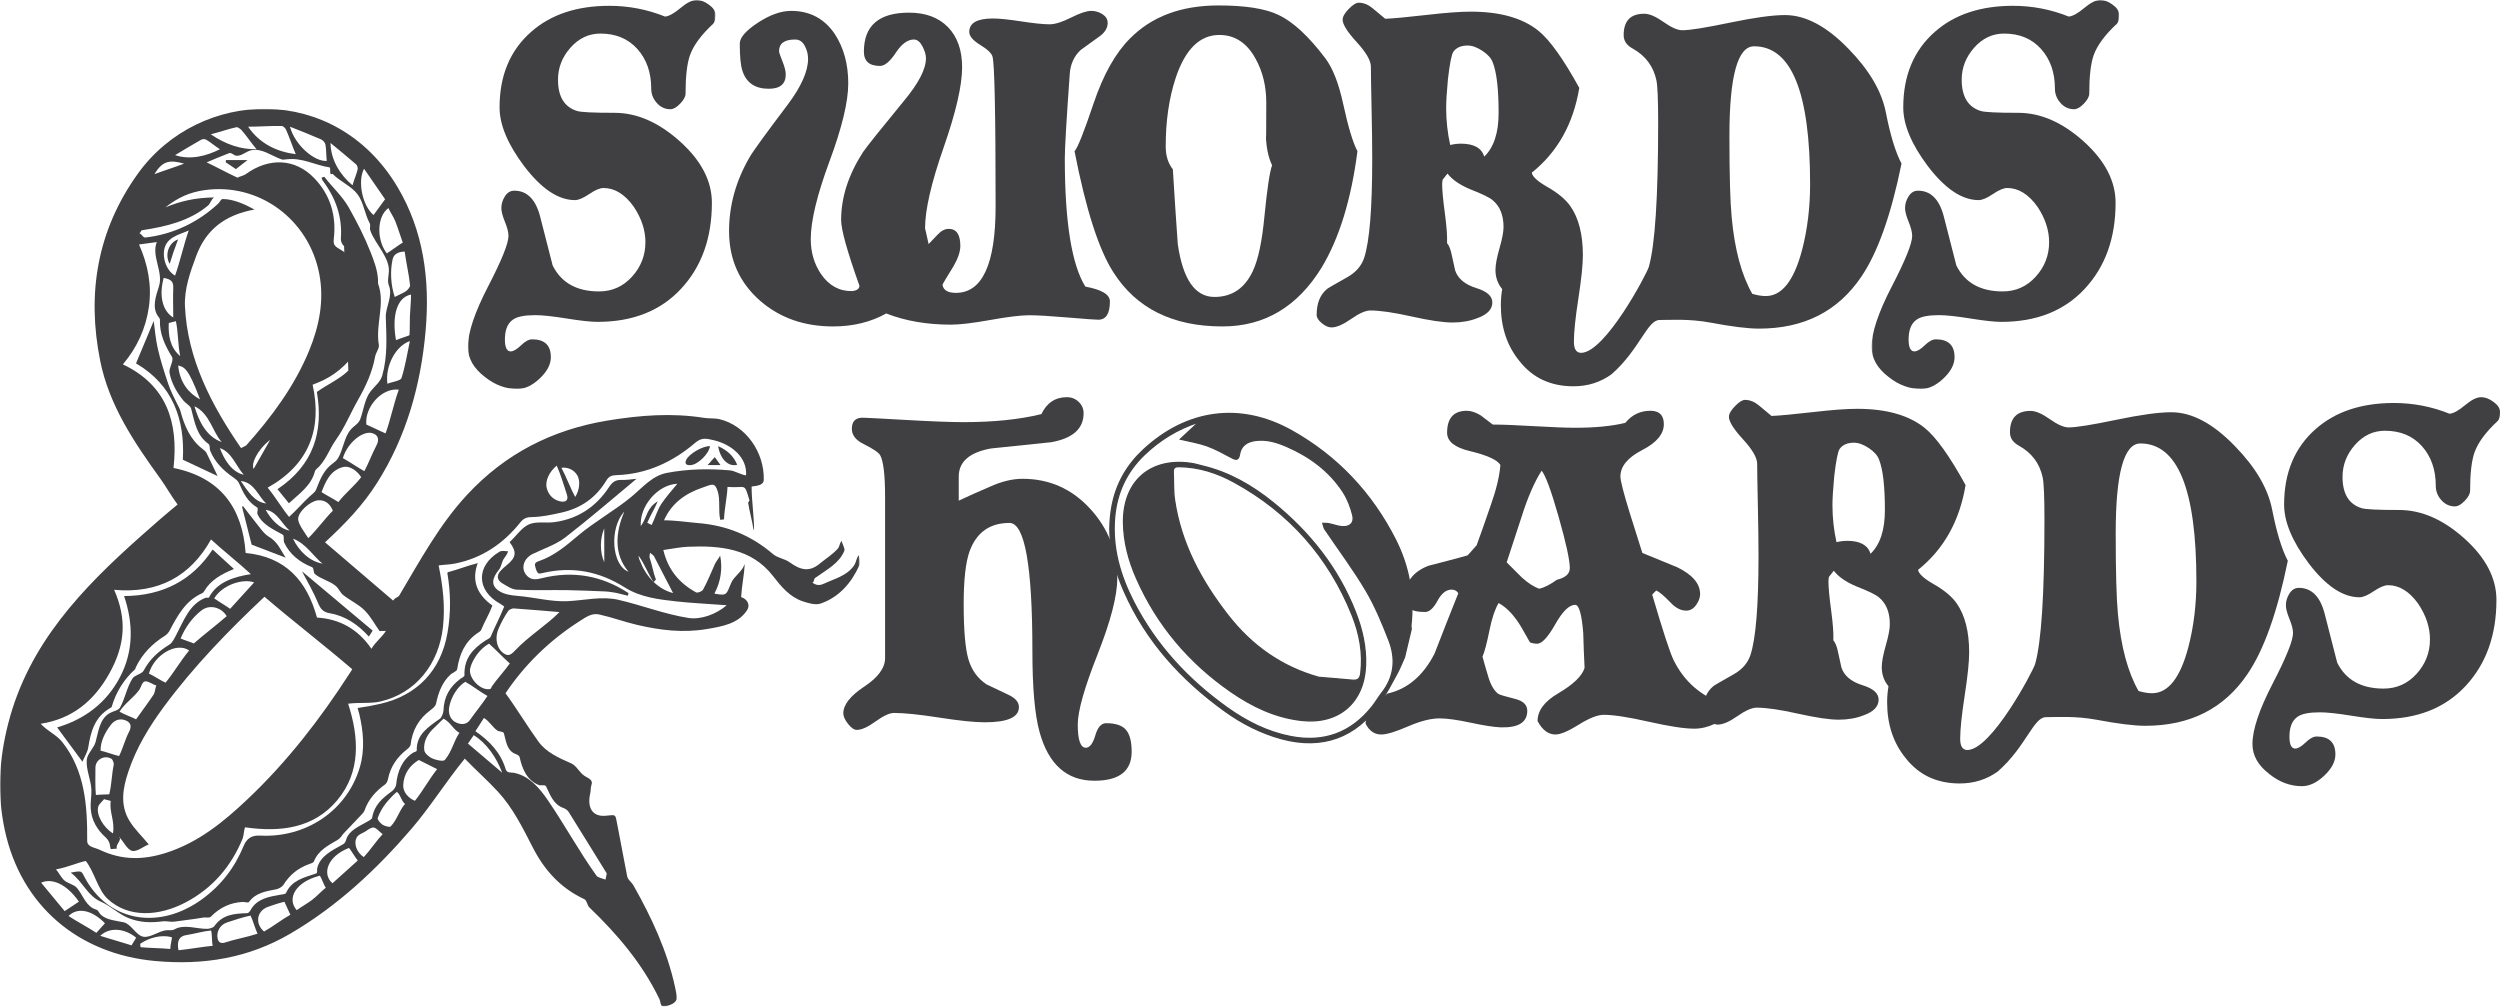
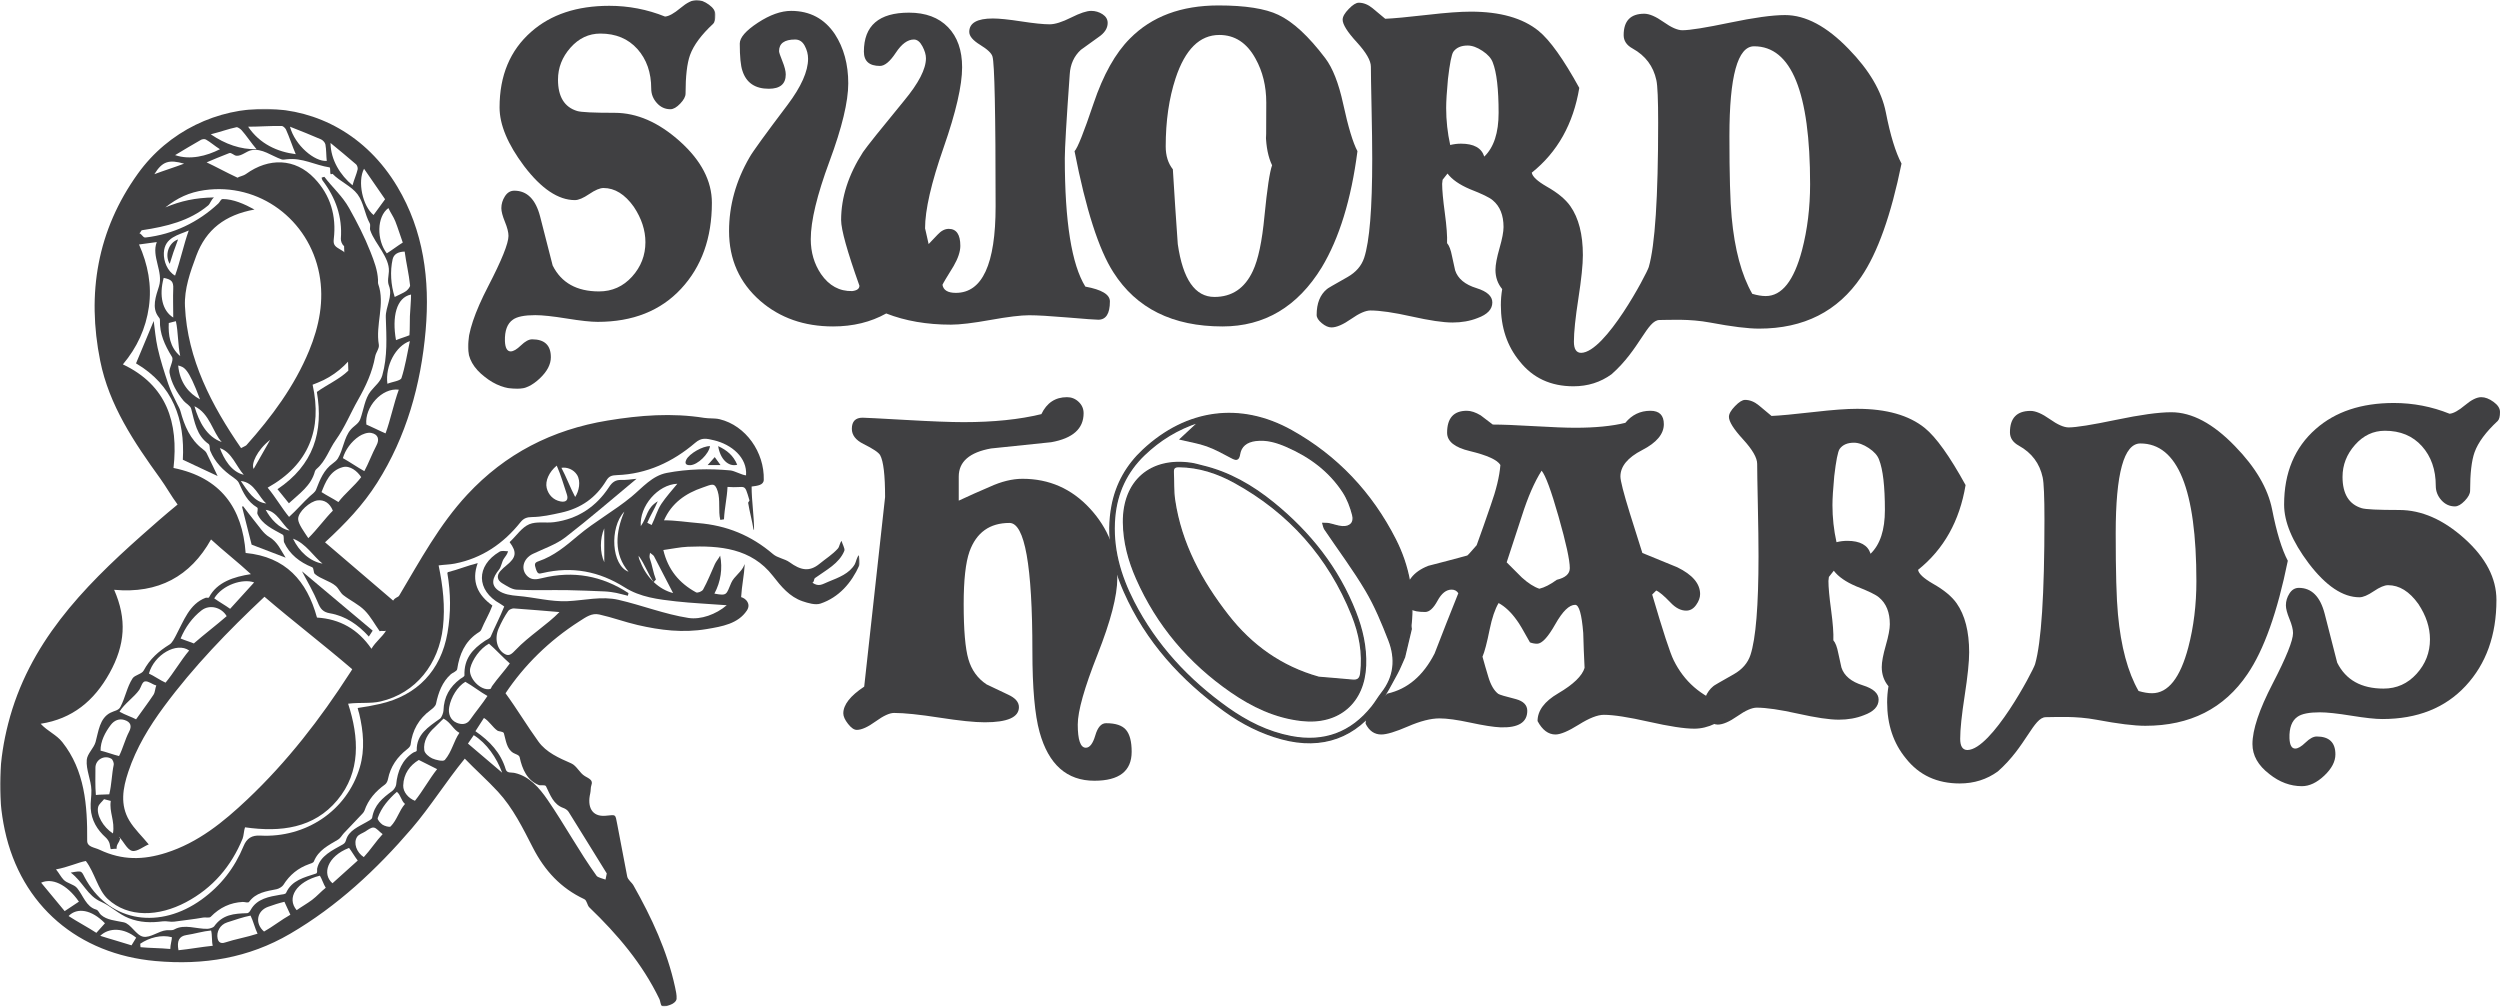
<svg xmlns="http://www.w3.org/2000/svg" xmlns:xlink="http://www.w3.org/1999/xlink" width="919px" height="370px" viewBox="0 0 919 370" version="1.1">
  <title>S&amp;H Black</title>
  <defs>
    <polygon id="path-1" points="0 0 91 0 91 143 0 143" />
-     <polygon id="path-3" points="0 0 91 0 91 143 0 143" />
    <polygon id="path-5" points="-3.12946252e-15 0 316 0 316 330 -3.12946252e-15 330" />
  </defs>
  <g id="Page-1" stroke="none" stroke-width="1" fill="none" fill-rule="evenodd">
    <g id="S&amp;H-Black">
      <g id="Group-3" transform="translate(172, 0)">
        <mask id="mask-2" fill="white">
          <use xlink:href="#path-1" />
        </mask>
        <g id="Clip-2" />
        <path d="M91,5.428 C91,7.077 90.729,8.176 90.181,8.72 C85.805,12.778 82.965,16.62 81.654,20.237 C80.559,23.313 80.012,28.033 80.012,34.393 C80.012,35.492 79.356,36.722 78.046,38.094 C76.736,39.465 75.528,40.151 74.438,40.151 C72.472,40.151 70.806,39.385 69.44,37.845 C68.069,36.314 67.39,34.557 67.39,32.585 C67.39,26.657 65.691,21.801 62.303,18.015 C58.915,14.234 54.38,12.342 48.699,12.342 C44.435,12.342 40.771,14.07 37.71,17.522 C34.65,20.979 33.119,24.901 33.119,29.287 C33.119,35.543 35.469,39.385 40.172,40.808 C41.59,41.25 46.181,41.471 53.94,41.471 C62.139,41.471 70.147,44.979 77.967,51.996 C85.777,59.022 89.69,66.537 89.69,74.545 C89.69,87.489 85.918,98.019 78.374,106.14 C70.83,114.261 60.609,118.319 47.711,118.319 C45.198,118.319 41.403,117.905 36.316,117.083 C31.233,116.262 27.382,115.848 24.761,115.848 C20.821,115.848 18.088,116.398 16.562,117.492 C14.484,118.92 13.497,121.55 13.609,125.392 C13.717,127.914 14.428,129.173 15.738,129.173 C16.726,129.173 17.98,128.435 19.51,126.956 C21.041,125.476 22.407,124.734 23.61,124.734 C28.201,124.734 30.494,126.923 30.494,131.315 C30.494,133.949 29.132,136.551 26.399,139.13 C23.666,141.708 20.933,143 18.2,143 C13.937,143 9.945,141.521 6.229,138.557 C2.073,135.373 0,131.7 0,127.534 C0,122.264 2.485,114.834 7.46,105.234 C12.434,95.638 14.919,89.462 14.919,86.719 C14.919,85.404 14.484,83.676 13.609,81.539 C12.734,79.397 12.294,77.725 12.294,76.518 C12.294,74.982 12.734,73.531 13.609,72.159 C14.484,70.788 15.631,70.097 17.053,70.097 C21.752,70.097 24.925,73.282 26.563,79.646 C29.511,91.275 31.042,97.254 31.154,97.583 C34.322,103.947 40.008,107.126 48.207,107.126 C53.014,107.126 57.062,105.313 60.342,101.697 C63.618,98.076 65.256,93.853 65.256,89.025 C65.256,84.638 63.838,80.303 60.993,76.025 C57.717,71.417 53.996,69.111 49.845,69.111 C48.535,69.111 46.785,69.853 44.599,71.333 C42.409,72.817 40.663,73.559 39.348,73.559 C33.227,73.559 26.998,69.388 20.657,61.047 C14.648,53.043 11.639,45.857 11.639,39.493 C11.639,27.756 15.518,18.485 23.282,11.679 C30.494,5.32 40.064,2.136 51.979,2.136 C59.079,2.136 65.916,3.455 72.472,6.09 C73.89,5.978 75.776,4.935 78.13,2.962 C80.48,0.985 82.473,-0.001 84.116,-0.001 C85.534,-0.001 87.036,0.576 88.623,1.727 C90.204,2.878 91,4.113 91,5.428" id="Fill-1" fill="#404042" mask="url(#mask-2)" />
      </g>
      <path d="M408,110.786 C408,115.285 406.576,117.53 403.732,117.53 C402.749,117.53 398.996,117.262 392.49,116.708 C385.978,116.163 381.247,115.886 378.291,115.886 C375.232,115.886 370.496,116.464 364.097,117.614 C357.694,118.765 352.854,119.343 349.571,119.343 C340.708,119.343 332.772,117.971 325.774,115.229 C320.082,118.413 313.571,120 306.239,120 C295.629,120 286.71,116.872 279.486,110.621 C271.827,103.929 268,95.372 268,84.951 C268,75.516 270.516,66.471 275.551,57.801 C276.643,55.829 281.295,49.409 289.502,38.551 C294.533,31.863 297.048,26.209 297.048,21.602 C297.048,19.958 296.641,18.366 295.816,16.83 C294.997,15.295 293.821,14.525 292.294,14.525 C288.349,14.525 286.382,15.952 286.382,18.808 C286.382,19.244 286.789,20.48 287.614,22.508 C288.434,24.542 288.841,26.157 288.841,27.364 C288.841,30.873 286.766,32.629 282.606,32.629 C277.57,32.629 274.343,30.436 272.923,26.045 C272.268,24.18 271.94,20.836 271.94,16.009 C271.94,13.815 274.155,11.265 278.582,8.358 C283.018,5.451 287.094,4 290.813,4 C297.704,4 303.068,6.851 306.9,12.552 C310.179,17.601 311.819,23.635 311.819,30.652 C311.819,37.344 309.528,46.892 304.928,59.286 C300.332,71.679 298.037,81.227 298.037,87.914 C298.037,92.747 299.292,97.021 301.808,100.75 C304.764,105.028 308.591,107.113 313.299,107 C315.046,106.784 315.927,106.127 315.927,105.028 C311.439,92.437 309.195,84.388 309.195,80.889 C309.195,72.567 311.875,64.245 317.238,55.918 C318.658,53.842 323.694,47.545 332.336,37.029 C337.7,30.567 340.38,25.368 340.38,21.423 C340.38,20.113 339.944,18.634 339.068,16.995 C338.192,15.351 337.152,14.525 335.948,14.525 C333.653,14.525 331.432,16.149 329.301,19.385 C327.17,22.621 325.221,24.237 323.473,24.237 C319.534,24.237 317.566,22.485 317.566,18.972 C317.566,9.429 323.089,4.653 334.145,4.653 C340.272,4.653 345.055,6.442 348.503,10.002 C351.95,13.571 353.674,18.479 353.674,24.73 C353.674,31.422 351.402,41.266 346.863,54.265 C342.319,67.265 340.052,77.165 340.052,83.965 C340.052,83.862 340.487,85.778 341.363,89.723 C341.471,89.615 342.567,88.464 344.647,86.271 C345.959,84.848 347.327,84.129 348.751,84.129 C351.594,84.129 353.018,86.214 353.018,90.38 C353.018,92.465 352.199,94.936 350.559,97.786 C348.039,101.844 346.671,104.15 346.451,104.699 C346.779,106.672 348.423,107.658 351.379,107.658 C361.113,107.658 365.985,97.077 365.985,75.901 C365.985,41.571 365.596,23.194 364.833,20.78 C364.505,19.573 363.001,18.15 360.321,16.502 C357.637,14.858 356.298,13.266 356.298,11.73 C356.298,8.438 359.197,6.794 364.997,6.794 C367.297,6.794 370.768,7.151 375.42,7.865 C380.071,8.579 383.547,8.936 385.842,8.936 C387.81,8.936 390.438,8.109 393.722,6.466 C397.001,4.817 399.465,4 401.109,4 C402.636,4 404.032,4.409 405.292,5.23 C406.552,6.052 407.18,7.123 407.18,8.438 C407.18,10.415 406.028,12.172 403.732,13.703 C399.573,16.666 397.441,18.202 397.329,18.314 C394.813,20.616 393.445,23.635 393.23,27.364 C392.021,44.257 391.422,54.514 391.422,58.13 C391.422,81.495 393.937,97.241 398.973,105.357 C404.993,106.456 408,108.264 408,110.786" id="Fill-4" fill="#404042" />
      <path d="M467.619,60.756 C466.193,57.792 465.429,54.006 465.317,49.395 C465.429,52.908 465.481,49.01 465.481,37.706 C465.481,31.674 464.168,26.293 461.542,21.574 C458.362,15.753 453.926,12.85 448.229,12.85 C441.002,12.85 435.633,18.169 432.13,28.817 C429.72,36.172 428.515,44.512 428.515,53.842 C428.515,57.243 429.392,60.043 431.141,62.238 C431.689,71.348 432.294,80.513 432.951,89.731 C434.812,102.682 439.305,109.155 446.423,109.155 C452.885,109.155 457.593,105.97 460.552,99.605 C462.526,95.439 463.947,88.685 464.824,79.355 C465.809,69.373 466.742,63.167 467.619,60.756 M499,55.578 C496.702,73.327 492.318,87.573 485.856,98.31 C476.984,112.772 464.824,120 449.382,120 C431.089,120 417.729,113.372 409.293,100.116 C403.924,91.79 399.159,76.944 395,55.578 C396.093,54.48 398.419,48.649 401.982,38.076 C405.542,27.503 410.006,19.529 415.37,14.163 C423.366,6.057 434.208,2 447.9,2 C457.757,2 465.096,3.154 469.921,5.452 C475.286,7.976 481.035,13.286 487.169,21.396 C489.907,25.008 492.097,30.599 493.743,38.156 C495.6,46.703 497.359,52.514 499,55.578" id="Fill-6" fill="#404042" />
      <path d="M662.426,91.947 C659.459,103.206 655.011,108.831 649.081,108.831 C647.652,108.831 646.006,108.565 644.139,108.012 C640.185,101.129 637.655,91.727 636.559,79.813 C636.009,74.132 635.736,64.183 635.736,49.972 C635.736,28.006 638.755,17.018 644.797,17.018 C658.523,17.018 665.393,33.907 665.393,67.679 C665.393,76.313 664.401,84.404 662.426,91.947 M545.618,57.562 C544.631,54.394 541.772,52.812 537.051,52.812 C535.734,52.812 534.413,52.976 533.096,53.304 C532.104,48.825 531.61,44.286 531.61,39.691 C531.61,37.29 531.831,33.738 532.268,29.04 C532.931,23.354 533.59,20.018 534.248,19.035 C535.344,17.505 537.107,16.737 539.519,16.737 C541.165,16.737 542.98,17.397 544.96,18.707 C546.935,20.018 548.195,21.44 548.745,22.971 C550.174,26.579 550.889,32.756 550.889,41.497 C550.889,48.825 549.131,54.179 545.618,57.562 M693.23,41.282 C691.693,33.523 687.136,25.764 679.561,18.001 C671.544,9.695 663.743,5.539 656.167,5.539 C651.55,5.539 644.797,6.47 635.901,8.328 C627.004,10.186 621.178,11.117 618.437,11.117 C616.678,11.117 614.369,10.106 611.52,8.08 C608.661,6.063 606.296,5.048 604.433,5.048 C599.379,5.048 596.858,7.673 596.858,12.919 C596.858,14.997 597.949,16.634 600.15,17.837 C604.871,20.462 607.781,24.342 608.882,29.48 C609.319,31.445 609.54,36.64 609.54,45.058 C609.54,72.49 608.388,90.197 606.084,98.176 C605.313,100.693 590.153,129.52 581.251,129.707 C579.46,129.707 578.567,128.336 578.567,125.607 C578.567,122.107 579.117,116.81 580.217,109.702 C581.313,102.598 581.863,97.296 581.863,93.8 C581.863,86.149 580.32,80.136 577.25,75.761 C575.491,73.252 572.581,70.847 568.518,68.55 C565.109,66.579 563.298,64.89 563.082,63.468 C572.524,55.924 578.346,45.54 580.546,32.316 C574.72,21.716 569.726,14.72 565.551,11.328 C559.729,6.63 551.439,4.28 540.671,4.28 C536.825,4.28 531.61,4.664 525.022,5.427 C517.334,6.302 512.063,6.793 509.209,6.901 C507.779,5.703 506.242,4.416 504.596,3.05 C502.945,1.683 501.243,1 499.484,1 C498.497,1 497.26,1.763 495.784,3.298 C494.298,4.828 493.555,6.138 493.555,7.229 C493.555,8.979 495.285,11.74 498.746,15.507 C502.207,19.283 503.937,22.287 503.937,24.524 C503.937,26.766 504.017,31.773 504.182,39.532 C504.347,47.29 504.431,53.575 504.431,58.386 C504.431,76.641 503.444,88.77 501.464,94.783 C500.477,97.736 498.441,100.085 495.37,101.831 C490.315,104.676 487.79,106.15 487.79,106.262 C485.26,108.34 484,111.508 484,115.771 C484,116.749 484.63,117.765 485.895,118.803 C487.155,119.842 488.335,120.362 489.436,120.362 C491.303,120.362 493.72,119.318 496.687,117.245 C499.649,115.167 502.014,114.133 503.773,114.133 C507.285,114.133 512.34,114.868 518.928,116.342 C525.516,117.816 530.514,118.555 533.919,118.555 C537.323,118.555 540.399,118.013 543.145,116.918 C546.77,115.607 548.58,113.693 548.58,111.18 C548.58,108.883 546.657,107.137 542.815,105.935 C538.536,104.62 535.898,102.434 534.906,99.374 C534.798,99.046 534.413,97.296 533.754,94.128 C533.317,91.83 532.71,90.249 531.939,89.374 C532.052,86.861 531.775,83.173 531.121,78.306 C530.463,73.444 530.134,69.86 530.134,67.567 L530.298,66.088 L532.104,63.795 C533.754,65.985 536.496,67.894 540.342,69.532 C544.847,71.282 547.645,72.649 548.745,73.632 C551.383,75.822 552.7,79.097 552.7,83.468 C552.7,85.218 552.206,87.815 551.218,91.255 C550.231,94.699 549.732,97.352 549.732,99.21 C549.732,101.943 550.56,104.292 552.206,106.262 C551.877,108.228 551.712,110.193 551.712,112.163 C551.712,120.362 554.021,127.245 558.629,132.819 C563.463,138.94 570.055,142 578.402,142 C583.673,142 588.342,140.526 592.405,137.578 C602.745,128.495 605.52,117.633 610.043,117.633 C613.885,117.633 620.882,117.114 628.735,118.588 C636.587,120.067 642.545,120.802 646.608,120.802 C663.084,120.802 675.606,114.465 684.174,101.784 C690.212,92.93 695.154,79.05 699,60.14 C696.799,55.985 694.881,49.705 693.23,41.282" id="Fill-8" fill="#404042" />
      <path d="M804.426,237.947 C801.459,249.206 797.011,254.831 791.081,254.831 C789.652,254.831 788.006,254.565 786.139,254.012 C782.185,247.129 779.655,237.727 778.559,225.813 C778.009,220.132 777.736,210.183 777.736,195.972 C777.736,174.006 780.755,163.018 786.797,163.018 C800.523,163.018 807.393,179.907 807.393,213.679 C807.393,222.313 806.401,230.404 804.426,237.947 M687.618,203.562 C686.631,200.394 683.772,198.812 679.051,198.812 C677.734,198.812 676.413,198.976 675.096,199.304 C674.104,194.825 673.61,190.286 673.61,185.691 C673.61,183.29 673.831,179.738 674.268,175.04 C674.931,169.354 675.59,166.018 676.248,165.035 C677.344,163.505 679.107,162.737 681.519,162.737 C683.165,162.737 684.98,163.397 686.96,164.707 C688.935,166.018 690.195,167.44 690.745,168.971 C692.174,172.579 692.889,178.756 692.889,187.497 C692.889,194.825 691.131,200.179 687.618,203.562 M835.23,187.282 C833.693,179.523 829.136,171.764 821.561,164.001 C813.544,155.695 805.743,151.539 798.167,151.539 C793.55,151.539 786.797,152.47 777.901,154.328 C769.004,156.186 763.178,157.117 760.437,157.117 C758.678,157.117 756.369,156.106 753.52,154.08 C750.661,152.063 748.296,151.048 746.433,151.048 C741.379,151.048 738.858,153.673 738.858,158.919 C738.858,160.997 739.949,162.634 742.15,163.837 C746.871,166.462 749.781,170.342 750.882,175.48 C751.319,177.445 751.54,182.64 751.54,191.058 C751.54,218.49 750.388,236.197 748.084,244.176 C747.313,246.693 732.153,275.52 723.251,275.707 C721.46,275.707 720.567,274.336 720.567,271.607 C720.567,268.107 721.117,262.81 722.217,255.702 C723.313,248.598 723.863,243.296 723.863,239.8 C723.863,232.149 722.32,226.136 719.25,221.761 C717.491,219.252 714.581,216.847 710.518,214.55 C707.109,212.579 705.298,210.89 705.082,209.468 C714.524,201.924 720.346,191.54 722.546,178.316 C716.72,167.716 711.726,160.72 707.551,157.328 C701.729,152.63 693.439,150.28 682.671,150.28 C678.825,150.28 673.61,150.664 667.022,151.427 C659.334,152.302 654.063,152.793 651.209,152.901 C649.779,151.703 648.242,150.416 646.596,149.05 C644.945,147.683 643.243,147 641.484,147 C640.497,147 639.26,147.763 637.784,149.298 C636.298,150.828 635.555,152.138 635.555,153.229 C635.555,154.979 637.285,157.74 640.746,161.507 C644.207,165.283 645.937,168.287 645.937,170.524 C645.937,172.766 646.017,177.773 646.182,185.532 C646.347,193.29 646.431,199.575 646.431,204.386 C646.431,222.641 645.444,234.77 643.464,240.783 C642.477,243.736 640.441,246.085 637.37,247.831 C632.315,250.676 629.79,252.15 629.79,252.262 C627.26,254.34 626,257.508 626,261.771 C626,262.749 626.63,263.765 627.895,264.803 C629.155,265.842 630.335,266.362 631.436,266.362 C633.303,266.362 635.72,265.318 638.687,263.245 C641.649,261.167 644.014,260.133 645.773,260.133 C649.285,260.133 654.34,260.868 660.928,262.342 C667.516,263.816 672.514,264.555 675.919,264.555 C679.323,264.555 682.399,264.013 685.145,262.918 C688.77,261.607 690.58,259.693 690.58,257.18 C690.58,254.883 688.657,253.137 684.815,251.935 C680.536,250.62 677.898,248.434 676.906,245.374 C676.798,245.046 676.413,243.296 675.754,240.128 C675.317,237.83 674.71,236.249 673.939,235.374 C674.052,232.861 673.775,229.173 673.121,224.306 C672.463,219.444 672.134,215.86 672.134,213.567 L672.298,212.088 L674.104,209.795 C675.754,211.985 678.496,213.894 682.342,215.532 C686.847,217.282 689.645,218.649 690.745,219.632 C693.383,221.822 694.7,225.097 694.7,229.468 C694.7,231.218 694.206,233.815 693.218,237.255 C692.231,240.699 691.732,243.352 691.732,245.21 C691.732,247.943 692.56,250.292 694.206,252.262 C693.877,254.228 693.712,256.193 693.712,258.163 C693.712,266.362 696.021,273.245 700.629,278.819 C705.463,284.94 712.055,288 720.402,288 C725.673,288 730.342,286.526 734.405,283.578 C744.745,274.495 747.52,263.634 752.043,263.634 C755.885,263.634 762.882,263.114 770.735,264.588 C778.587,266.067 784.545,266.802 788.608,266.802 C805.084,266.802 817.606,260.465 826.174,247.784 C832.212,238.93 837.154,225.05 841,206.14 C838.799,201.985 836.881,195.705 835.23,187.282" id="Fill-10" fill="#404042" />
      <g id="Group-14" transform="translate(688, 0)">
        <mask id="mask-4" fill="white">
          <use xlink:href="#path-3" />
        </mask>
        <g id="Clip-13" />
        <path d="M91,5.428 C91,7.077 90.729,8.176 90.181,8.72 C85.805,12.778 82.965,16.62 81.654,20.237 C80.559,23.313 80.012,28.033 80.012,34.393 C80.012,35.492 79.356,36.722 78.046,38.094 C76.736,39.465 75.528,40.151 74.438,40.151 C72.472,40.151 70.806,39.385 69.44,37.845 C68.069,36.314 67.39,34.557 67.39,32.585 C67.39,26.657 65.691,21.801 62.303,18.015 C58.915,14.234 54.38,12.342 48.699,12.342 C44.435,12.342 40.771,14.07 37.71,17.522 C34.65,20.979 33.119,24.901 33.119,29.287 C33.119,35.543 35.469,39.385 40.172,40.808 C41.59,41.25 46.181,41.471 53.94,41.471 C62.139,41.471 70.147,44.979 77.967,51.996 C85.777,59.022 89.69,66.537 89.69,74.545 C89.69,87.489 85.918,98.019 78.374,106.14 C70.83,114.261 60.609,118.319 47.711,118.319 C45.198,118.319 41.403,117.905 36.316,117.083 C31.233,116.262 27.382,115.848 24.761,115.848 C20.821,115.848 18.088,116.398 16.562,117.492 C14.484,118.92 13.497,121.55 13.609,125.392 C13.717,127.914 14.428,129.173 15.738,129.173 C16.726,129.173 17.98,128.435 19.51,126.956 C21.041,125.476 22.407,124.734 23.61,124.734 C28.201,124.734 30.494,126.923 30.494,131.315 C30.494,133.949 29.132,136.551 26.399,139.13 C23.666,141.708 20.933,143 18.2,143 C13.937,143 9.945,141.521 6.229,138.557 C2.073,135.373 0,131.7 0,127.534 C0,122.264 2.485,114.834 7.46,105.234 C12.434,95.638 14.919,89.462 14.919,86.719 C14.919,85.404 14.484,83.676 13.609,81.539 C12.734,79.397 12.294,77.725 12.294,76.518 C12.294,74.982 12.734,73.531 13.609,72.159 C14.484,70.788 15.631,70.097 17.053,70.097 C21.752,70.097 24.925,73.282 26.563,79.646 C29.511,91.275 31.042,97.254 31.154,97.583 C34.322,103.947 40.008,107.126 48.207,107.126 C53.014,107.126 57.062,105.313 60.342,101.697 C63.618,98.076 65.256,93.853 65.256,89.025 C65.256,84.638 63.838,80.303 60.997,76.025 C57.717,71.417 53.996,69.111 49.845,69.111 C48.535,69.111 46.785,69.853 44.599,71.333 C42.409,72.817 40.663,73.559 39.348,73.559 C33.227,73.559 26.998,69.388 20.657,61.047 C14.648,53.043 11.639,45.857 11.639,39.493 C11.639,27.756 15.518,18.485 23.282,11.679 C30.494,5.32 40.064,2.136 51.979,2.136 C59.079,2.136 65.916,3.455 72.472,6.09 C73.89,5.978 75.776,4.935 78.13,2.962 C80.48,0.985 82.473,-0.001 84.116,-0.001 C85.534,-0.001 87.036,0.576 88.623,1.727 C90.204,2.878 91,4.113 91,5.428" id="Fill-12" fill="#404042" mask="url(#mask-4)" />
      </g>
-       <path d="M416,276.34 C416,283.444 411.429,287 402.296,287 C392.165,287 385.454,281.038 382.151,269.129 C380.389,262.789 379.507,252.84 379.507,239.284 C379.507,207.918 376.704,192.233 371.086,192.233 C363.825,192.233 358.929,195.733 356.393,202.728 C354.965,206.772 354.249,213.22 354.249,222.073 C354.249,231.582 354.824,238.334 355.983,242.321 C357.138,246.313 359.367,249.396 362.67,251.586 C362.887,251.694 365.531,252.953 370.592,255.353 C373.235,256.56 374.559,258.086 374.559,259.944 C374.559,263.664 370.375,265.517 362.006,265.517 C358.269,265.517 352.708,264.946 345.333,263.799 C337.958,262.653 332.398,262.077 328.656,262.077 C327.007,262.077 324.75,263.116 321.889,265.189 C319.024,267.267 316.71,268.306 314.953,268.306 C313.963,268.306 312.889,267.571 311.734,266.092 C310.58,264.618 310,263.336 310,262.241 C310,259.069 312.559,255.793 317.681,252.405 C322.799,249.017 325.358,245.522 325.358,241.909 L325.358,182.724 C325.358,174.638 324.75,169.5 323.539,167.315 C322.987,166.332 320.952,164.961 317.431,163.211 C314.566,161.793 313.138,159.935 313.138,157.642 C313.138,154.91 314.458,153.543 317.102,153.543 C317.978,153.543 323.209,153.815 332.784,154.357 C342.365,154.91 349.518,155.181 354.249,155.181 C365.253,155.181 374.776,154.198 382.811,152.233 C384.795,148.078 387.928,146 392.226,146 C393.875,146 395.303,146.571 396.514,147.722 C397.725,148.868 398.333,150.263 398.333,151.905 C398.333,157.586 394.37,161.138 386.444,162.556 C379.069,163.328 371.694,164.091 364.319,164.853 C356.393,166.276 352.435,169.72 352.435,175.185 L352.435,184.039 C356.176,182.289 359.97,180.59 363.825,178.952 C368.118,176.987 372.137,176.004 375.879,176.004 C385.671,176.004 393.927,179.64 400.642,186.907 C407.358,194.175 410.717,202.728 410.717,212.565 C410.717,219.013 408.291,228.358 403.451,240.599 C398.607,252.84 396.184,261.422 396.184,266.34 C396.184,272.021 397.174,274.866 399.158,274.866 C400.586,274.866 401.74,273.36 402.626,270.36 C403.503,267.346 404.827,265.849 406.585,265.849 C410.11,265.849 412.555,266.668 413.931,268.306 C415.312,269.948 416,272.625 416,276.34" id="Fill-15" fill="#404042" />
+       <path d="M416,276.34 C416,283.444 411.429,287 402.296,287 C392.165,287 385.454,281.038 382.151,269.129 C380.389,262.789 379.507,252.84 379.507,239.284 C379.507,207.918 376.704,192.233 371.086,192.233 C363.825,192.233 358.929,195.733 356.393,202.728 C354.965,206.772 354.249,213.22 354.249,222.073 C354.249,231.582 354.824,238.334 355.983,242.321 C357.138,246.313 359.367,249.396 362.67,251.586 C362.887,251.694 365.531,252.953 370.592,255.353 C373.235,256.56 374.559,258.086 374.559,259.944 C374.559,263.664 370.375,265.517 362.006,265.517 C358.269,265.517 352.708,264.946 345.333,263.799 C337.958,262.653 332.398,262.077 328.656,262.077 C327.007,262.077 324.75,263.116 321.889,265.189 C319.024,267.267 316.71,268.306 314.953,268.306 C313.963,268.306 312.889,267.571 311.734,266.092 C310.58,264.618 310,263.336 310,262.241 C310,259.069 312.559,255.793 317.681,252.405 L325.358,182.724 C325.358,174.638 324.75,169.5 323.539,167.315 C322.987,166.332 320.952,164.961 317.431,163.211 C314.566,161.793 313.138,159.935 313.138,157.642 C313.138,154.91 314.458,153.543 317.102,153.543 C317.978,153.543 323.209,153.815 332.784,154.357 C342.365,154.91 349.518,155.181 354.249,155.181 C365.253,155.181 374.776,154.198 382.811,152.233 C384.795,148.078 387.928,146 392.226,146 C393.875,146 395.303,146.571 396.514,147.722 C397.725,148.868 398.333,150.263 398.333,151.905 C398.333,157.586 394.37,161.138 386.444,162.556 C379.069,163.328 371.694,164.091 364.319,164.853 C356.393,166.276 352.435,169.72 352.435,175.185 L352.435,184.039 C356.176,182.289 359.97,180.59 363.825,178.952 C368.118,176.987 372.137,176.004 375.879,176.004 C385.671,176.004 393.927,179.64 400.642,186.907 C407.358,194.175 410.717,202.728 410.717,212.565 C410.717,219.013 408.291,228.358 403.451,240.599 C398.607,252.84 396.184,261.422 396.184,266.34 C396.184,272.021 397.174,274.866 399.158,274.866 C400.586,274.866 401.74,273.36 402.626,270.36 C403.503,267.346 404.827,265.849 406.585,265.849 C410.11,265.849 412.555,266.668 413.931,268.306 C415.312,269.948 416,272.625 416,276.34" id="Fill-15" fill="#404042" />
      <path d="M577.06,208.856 C577.06,205.896 575.688,199.595 572.944,189.955 C570.201,180.315 568.115,174.667 566.691,173.025 C564.056,177.191 561.641,182.721 559.452,189.622 C557.582,195.327 555.717,201.022 553.856,206.717 C555.717,208.584 557.582,210.446 559.452,212.308 C561.754,214.391 563.891,215.756 565.864,216.418 C567.73,215.982 569.872,214.884 572.287,213.129 C575.467,212.365 577.06,210.939 577.06,208.856 M635,260.468 C635,262.658 633.459,264.521 630.391,266.055 C627.864,267.26 625.341,267.861 622.823,267.861 C619.196,267.861 613.629,267.012 606.112,265.314 C598.591,263.615 593.085,262.766 589.57,262.766 C587.268,262.766 584.191,263.972 580.353,266.383 C576.51,268.79 573.654,270 571.793,270 C569.162,270 566.964,268.353 565.207,265.065 C565.207,261.232 567.73,257.836 572.78,254.88 C578.375,251.592 581.612,248.468 582.491,245.512 C582.27,241.234 582.11,236.965 581.997,232.687 C581.452,225.786 580.456,222.333 579.033,222.333 C576.839,222.333 574.401,224.716 571.713,229.483 C569.021,234.249 566.799,236.632 565.042,236.632 C564.164,236.632 563.285,236.468 562.411,236.139 C559.992,231.758 558.404,229.075 557.638,228.089 C555.548,225.129 553.297,222.99 550.887,221.677 C549.572,223.872 548.477,227.1 547.599,231.373 C546.607,236.304 545.729,239.648 544.963,241.398 C545.621,243.809 546.335,246.277 547.101,248.796 C547.979,251.756 549.187,253.839 550.728,255.04 C551.16,255.368 553.358,256.025 557.309,257.01 C560.048,257.78 561.425,259.21 561.425,261.289 C561.425,265.557 558.127,267.589 551.545,267.368 C549.027,267.26 545.348,266.683 540.519,265.642 C535.689,264.601 531.907,264.08 529.159,264.08 C525.979,264.08 522.107,265.065 517.555,267.04 C513.003,269.015 509.738,270 507.764,270 C505.237,270 503.315,268.672 502,266.027 C502,262.611 504.687,258.92 510.066,254.946 C517.419,253.295 523.183,248.388 527.355,240.23 C530.202,232.842 533.11,225.458 536.079,218.069 C535.52,217.187 534.703,216.746 533.608,216.746 C531.626,216.746 529.901,218.116 528.421,220.856 C526.937,223.595 525.434,224.965 523.888,224.965 C521.37,224.965 519.617,224.632 518.631,223.971 C517.306,223.098 516.648,221.447 516.648,219.036 C516.648,213.871 519.448,210.193 525.044,207.993 C529.765,206.787 534.534,205.53 539.363,204.207 C539.476,204.207 540.632,202.945 542.821,200.416 C544.573,195.585 546.279,190.753 547.928,185.921 C550.009,180.104 551.216,175.108 551.545,170.933 C550.45,169.066 546.715,167.363 540.35,165.824 C534.754,164.506 531.954,162.259 531.954,159.073 C531.954,153.693 534.374,151 539.203,151 C540.74,151 542.436,151.563 544.305,152.689 C545.729,153.815 547.213,154.941 548.745,156.066 C552.151,156.066 557.22,156.263 563.976,156.658 C570.727,157.052 575.744,157.244 579.033,157.244 C586.381,157.244 592.535,156.648 597.468,155.438 C599.887,152.482 602.955,151 606.69,151 C609.983,151 611.628,152.647 611.628,155.93 C611.628,159.547 608.968,162.728 603.641,165.463 C598.323,168.202 595.664,171.439 595.664,175.164 C595.664,176.698 596.81,181.187 599.117,188.637 C600.653,193.572 602.185,198.446 603.73,203.269 C608.001,205.023 612.285,206.778 616.565,208.527 C622.165,211.267 624.96,214.555 624.96,218.388 C624.96,219.706 624.462,221.048 623.476,222.413 C622.494,223.788 621.277,224.468 619.854,224.468 C617.881,224.468 615.959,223.483 614.099,221.512 C611.679,218.993 609.922,217.511 608.828,217.075 L607.343,218.552 C611.299,232.03 613.93,240.085 615.25,242.716 C619.088,250.499 625.233,255.861 633.685,258.821 C634.563,259.046 635,259.59 635,260.468" id="Fill-17" fill="#404042" />
      <path d="M919,151.429 C919,153.078 918.724,154.177 918.176,154.722 C913.805,158.78 910.965,162.622 909.654,166.238 C908.555,169.314 908.012,174.035 908.012,180.394 C908.012,181.493 907.356,182.723 906.046,184.095 C904.736,185.466 903.528,186.152 902.433,186.152 C900.468,186.152 898.802,185.386 897.435,183.846 C896.064,182.315 895.39,180.558 895.39,178.586 C895.39,172.658 893.691,167.802 890.303,164.016 C886.915,160.236 882.375,158.343 876.699,158.343 C872.435,158.343 868.771,160.071 865.706,163.528 C862.65,166.98 861.115,170.902 861.115,175.289 C861.115,181.545 863.464,185.386 868.167,186.81 C869.585,187.251 874.181,187.472 881.94,187.472 C890.139,187.472 898.147,190.98 905.967,197.997 C913.773,205.023 917.69,212.538 917.69,220.546 C917.69,233.49 913.913,244.02 906.374,252.14 C898.83,260.261 888.604,264.319 875.707,264.319 C873.198,264.319 869.398,263.906 864.316,263.084 C859.229,262.262 855.382,261.848 852.761,261.848 C848.821,261.848 846.088,262.398 844.557,263.492 C842.484,264.92 841.492,267.55 841.609,271.392 C841.712,273.914 842.423,275.173 843.734,275.173 C844.726,275.173 845.975,274.436 847.51,272.956 C849.041,271.477 850.403,270.735 851.61,270.735 C856.201,270.735 858.494,272.923 858.494,277.315 C858.494,279.949 857.127,282.551 854.399,285.13 C851.661,287.708 848.933,289 846.195,289 C841.937,289 837.94,287.521 834.229,284.557 C830.073,281.373 828,277.7 828,273.534 C828,268.264 830.48,260.834 835.46,251.234 C840.43,241.639 842.919,235.462 842.919,232.72 C842.919,231.405 842.484,229.676 841.609,227.539 C840.729,225.397 840.294,223.725 840.294,222.518 C840.294,220.983 840.729,219.531 841.609,218.16 C842.484,216.788 843.626,216.098 845.053,216.098 C849.747,216.098 852.92,219.282 854.558,225.646 C857.511,237.275 859.042,243.254 859.149,243.583 C862.322,249.947 868.008,253.127 876.203,253.127 C881.014,253.127 885.062,251.314 888.338,247.697 C891.618,244.076 893.256,239.854 893.256,235.026 C893.256,230.639 891.838,226.304 888.993,222.025 C885.717,217.418 881.996,215.112 877.841,215.112 C876.53,215.112 874.785,215.854 872.594,217.333 C870.409,218.817 868.663,219.559 867.344,219.559 C861.222,219.559 854.993,215.389 848.657,207.048 C842.643,199.044 839.639,191.858 839.639,185.494 C839.639,173.757 843.518,164.486 851.282,157.681 C858.494,151.321 868.06,148.137 879.975,148.137 C887.079,148.137 893.911,149.457 900.468,152.092 C901.89,151.979 903.772,150.936 906.126,148.964 C908.475,146.986 910.469,146 912.116,146 C913.534,146 915.031,146.578 916.618,147.728 C918.204,148.879 919,150.114 919,151.429" id="Fill-19" fill="#404042" />
      <g id="Group-23" transform="translate(0, 40)">
        <mask id="mask-6" fill="white">
          <use xlink:href="#path-5" />
        </mask>
        <g id="Clip-22" />
        <path d="M222.135,166.678 C222.135,163.043 222.121,158.04 222.121,154.227 C220.477,158.055 220.486,163.057 222.135,166.678 M99.322,121.677 C94.375,125.547 92.256,130.615 93.243,132.367 M97.673,147.421 C99.397,150.615 102.596,154.339 106.477,155.039 C103.822,152.926 101.779,147.862 97.673,147.421 M56.749,24.031 C59.901,22.824 64.388,21.42 67.672,20.161 C62.17,18.592 59.69,19.236 56.749,24.031 M88.516,136.806 C90.926,140.356 93.6,144.696 97.898,145.067 C95.173,142.963 93.67,137.332 88.516,136.806 M118.564,167.181 C115.398,164.767 112.49,159.741 107.708,158.022 C109.981,162.752 114.003,166.439 118.564,167.181 M80.821,124.725 C82.301,128.661 84.993,133.471 89.616,134.528 C86.971,131.653 85.167,126.096 80.821,124.725 M64.656,78.065 C64.252,78.173 62.443,78.629 62.039,78.737 C61.837,83.1 62.396,87.68 66.253,90.916 C65.36,86.863 65.548,82.119 64.656,78.065 M229.507,148.064 C223.907,154.015 224.832,167.899 231.052,170.168 C225.57,163.747 226.237,155.673 229.507,148.064 M211.434,142.686 C212.824,140.624 213.623,136.909 212.096,134.532 C210.837,132.588 208.497,131.629 206.379,131.968 C208.098,135.148 209.719,139.511 211.434,142.686 M73.53,106.811 C69.114,94.984 67.658,94.974 65.496,94.354 C66.093,100.785 69.532,104.66 73.53,106.811 M63.194,304.52 C59.234,303.473 54.879,304.68 51.544,306.92 C51.553,307.174 51.652,307.93 51.656,308.184 C55.269,308.541 58.901,308.479 62.598,308.846 C62.598,307.394 63.194,305.539 63.194,304.52 M81.516,122.489 C78.219,119.013 77.124,111.968 71.482,109.333 C73.107,115.073 76.076,120.643 81.516,122.489 M36.848,304.003 C40.485,305.192 45.004,306.413 48.349,307.507 C48.946,306.554 49.631,305.384 50.059,304.694 C45.563,301.049 40.118,300.852 36.848,304.003 M40.719,254.417 C40.353,254.295 38.615,253.901 38.248,253.779 C37.562,254.671 36.355,255.587 36.092,256.597 C35.326,259.514 37.952,264.112 41.523,266.371 C42.303,261.749 40.081,258.523 40.719,254.417 M184.604,244.051 C182.541,238.509 178.919,233.229 174.151,230.242 C173.446,231.285 172.506,232.624 172.018,233.342 C175.828,236.668 180.516,240.477 184.604,244.051 M63.688,76.727 C63.688,73.368 63.547,69.183 63.683,66.196 C63.815,63.453 63.021,62.716 60.169,62.152 C58.388,68.761 59.718,74.275 63.688,76.727 M25.207,296.732 C28.256,298.729 32.418,300.941 35.425,302.914 C36.562,301.678 37.727,300.316 38.582,299.391 C33.626,294.323 28.369,293.496 25.207,296.732 M133.725,275.075 C136.013,272.642 138.385,269.039 140.659,266.625 C139.48,265.798 138.418,264.352 137.422,264.215 C136.417,264.079 135.195,265.084 134.26,265.676 C133.321,266.268 131.869,266.705 131.263,267.644 C129.802,269.913 131.089,273.37 133.725,275.075 M247.425,178.007 C245.404,174.057 242.637,168.735 240.41,164.475 C240.185,164.039 239.33,163.569 238.949,163.212 C238.823,163.799 238.677,164.724 238.846,165.203 C239.767,167.768 240.11,170.506 241.12,173.043 C240.904,173.183 240.5,173.827 240.288,173.968 C238.264,171.192 237.164,167.599 234.754,164.297 C234.754,165.358 235.21,165.997 235.454,166.631 C237.723,172.484 242.323,176.716 247.425,178.007 M64.355,61.316 C66.272,55.98 67.559,49.804 69.382,44.731 C65.698,46.384 60.488,47.188 60.23,52.941 C60.094,56.013 61.517,59.705 64.355,61.316 M64.364,17.024 C69.889,18.907 75.94,17.352 80.854,14.854 C79.017,13.722 77.368,12.233 75.686,11.289 C75.207,11.021 74.291,11.171 73.892,11.397 C71.021,12.989 67.188,15.347 64.364,17.024 M204.654,131.16 C201.826,133.475 200.351,136.824 200.962,139.37 C201.568,141.883 203.391,143.799 206.017,144.321 C208.145,144.748 209.061,143.729 208.361,141.69 C207.323,138.661 206.195,134.579 204.654,131.16 M77.603,302.045 C74.695,302.308 71.345,303.313 68.569,303.721 C65.807,304.13 64.97,305.934 65.609,309.306 C69.715,308.888 73.972,308.099 78.204,307.667 C77.786,306.014 78.045,303.801 77.603,302.045 M241.796,144.264 C240.401,147.533 239.194,149.224 237.935,152.174 C238.311,152.362 239.175,152.799 239.546,152.987 C240.829,150.474 241.552,147.58 243.102,145.241 C244.733,142.785 247.129,140.089 248.994,137.829 C241.839,138.111 235.017,146.03 235.553,153.409 C238.066,149.887 237.559,146.871 241.796,144.264 M29.012,291.448 C24.38,284.793 18.963,282.721 15.12,284.478 C18.028,287.916 20.946,291.58 23.774,294.929 C25.329,293.877 27.758,292.303 29.012,291.448 M94.304,14.844 C92.397,12.646 90.414,9.602 88.803,7.85 C88.385,7.395 87.389,6.667 86.919,6.765 C83.945,7.381 81.174,8.447 77.481,9.368 C82.827,13.017 88.484,14.99 94.304,14.844 M128.308,271.688 C120.242,274.821 118.32,281.35 122.219,284.689 C125.203,281.942 128.529,279.072 131.503,276.333 C130.502,275.075 129.172,272.773 128.308,271.688 M121.496,12.552 C121.576,18.823 125.099,24.388 129.586,28.123 C130.159,25.99 131.075,24.05 131.474,22.242 C131.601,21.655 131.249,20.725 130.906,20.424 C128.139,17.996 124.338,14.901 121.496,12.552 M150.666,85.388 C145.517,87.116 141.537,94.448 142.407,101.071 C144.117,100.348 147.227,100.028 147.579,98.967 C148.866,95.078 149.764,89.812 150.666,85.388 M78.749,179.957 C80.3,181.093 82.992,182.624 84.594,183.803 C87.469,180.67 90.593,177.176 93.421,174.095 C89.207,172.578 81.751,175.006 78.749,179.957 M97.062,302.439 C100.092,300.758 103.611,297.991 106.744,296.253 C105.993,294.713 105.269,292.961 104.555,291.495 C102.535,291.974 100.416,292.66 98.523,293.351 C94.403,294.854 93.595,299.428 97.062,302.439 M40.165,251.989 C41.058,248.391 41.072,244.53 41.814,241.083 C41.932,240.538 41.438,239.227 40.968,238.941 C38.403,237.386 35.087,239.232 35.082,242.191 C35.082,245.413 34.95,248.964 35.246,252.238 C36.806,252.041 39.423,252.083 40.165,251.989 M145.902,251.078 C144.544,252.182 142.764,254.122 141.768,255.399 C140.556,256.954 139.494,258.833 138.846,260.693 C138.629,261.303 139.888,262.656 140.617,263.154 C141.251,263.581 143.177,264.225 143.609,263.788 C145.986,261.364 146.663,258.072 148.876,255.531 C147.429,254.309 147.382,252.327 145.902,251.078 M133.819,22.031 C131.315,26.751 133.335,35.844 137.319,39.038 C138.526,37.315 140.114,35.309 141.556,33.242 C139.292,30.048 136.318,25.558 133.819,22.031 M151.102,68.272 C145.695,69.338 144.046,76.482 145.568,85.036 C147.1,84.392 149.106,83.824 150.511,83.232 C150.717,80.804 150.586,78.446 150.68,76.234 C150.774,74.045 151.102,70.658 151.102,68.272 M117.592,281.899 C108.802,284.098 105.274,290.161 109.056,294.576 C110.832,293.313 112.96,292.12 114.717,290.8 C116.53,289.443 117.996,287.714 119.744,286.343 C118.936,285.089 118.273,282.951 117.592,281.899 M145.094,69.169 C146.311,68.526 148.476,67.624 149.298,66.99 C149.881,66.539 150.807,65.492 150.745,64.909 C150.323,60.719 149.308,56.647 148.758,52.481 C146.278,52.533 144.741,53.481 144.328,55.318 C143.351,59.686 143.656,64.745 145.094,69.169 M106.585,6.568 C108.455,13.482 115.68,19.513 120.115,19.151 C119.899,17.226 119.974,15.009 119.622,13.102 C119.485,12.364 118.64,11.514 118.038,11.246 C114.834,9.833 110.442,8.09 106.585,6.568 M142.186,53.139 C143.839,52.124 146.325,50.231 148.058,49.165 C147.142,46.647 146.315,43.895 145.319,41.354 C144.643,39.639 143.548,38.202 142.778,36.483 C138.446,39.625 138.432,48.287 142.186,53.139 M92.101,296.573 C89.512,297.056 86.153,298.221 83.504,299.071 C80.807,299.94 79.473,302.613 80.004,305.027 C80.295,306.342 81.159,306.976 82.658,306.483 C86.482,305.22 90.8,304.506 94.68,303.224 C93.778,301.443 93.055,298.451 92.101,296.573 M43.764,237.922 C45.121,235.291 46.014,231.698 47.423,229.04 C48.556,226.903 48.067,225.404 45.765,224.672 C43.797,224.047 41.983,224.817 40.719,226.48 C38.638,229.218 36.909,232.553 36.966,235.935 C38.887,236.372 41.828,237.48 43.764,237.922 M43.928,221.623 C45.986,222.793 48.673,223.662 50.012,224.423 C52.145,221.384 54.409,218.434 56.406,215.419 C57.059,214.428 56.998,213.084 57.454,211.966 C56.068,211.661 54.672,210.332 53.329,210.473 C52.248,210.585 51.854,212.633 51.229,213.544 C49.359,216.259 45.69,218.674 43.928,221.623 M60.85,210.947 C63.754,207.509 66.464,202.76 69.541,199.12 C64.914,195.87 56.664,200.675 54.743,207.608 C56.425,208.336 58.99,210.139 60.85,210.947 M113.336,157.834 C116.685,154.513 119.589,150.469 122.36,147.721 C121.191,144.842 119.124,143.658 116.742,143.94 C114.022,144.26 109.521,148.149 109.596,150.831 C109.643,152.63 111.851,155.57 113.336,157.834 M108.718,16.676 C107.553,13.999 106.298,10.138 105.114,7.592 C104.893,7.122 104.062,6.319 103.62,6.31 C99.528,6.225 95.535,6.578 91.213,6.578 C95.507,12.965 102.047,15.84 108.718,16.676 M152.535,254.37 C155.439,250.749 157.915,246.198 160.686,242.736 C158.445,241.679 156.186,240.411 153.954,239.359 C150.727,241.299 148.349,244.394 148.223,248.758 C148.152,251.186 150.191,253.473 152.535,254.37 M133.927,133.194 C135.346,130.624 136.825,126.679 138.385,123.743 C139.597,121.47 138.977,119.629 136.45,119.136 C135.054,118.868 133.194,119.601 132.015,120.38 C129.074,122.32 126.875,125.486 126.044,128.412 C128.44,129.741 131.517,131.855 133.927,133.194 M132.771,135.401 C131.376,133.194 128.632,131.014 126.015,131.714 C121.256,132.978 119.598,137.332 118.193,140.901 C120.251,142.221 122.332,143.231 124.399,144.556 C126.683,141.517 130.361,138.604 132.771,135.401 M141.73,119.314 C143.539,114.401 144.723,108.356 146.602,103.246 C140.391,102.438 133.969,109.681 134.674,116.059 C136.572,116.858 139.489,118.365 141.73,119.314 M83.33,186.495 C81.38,183.193 77.035,182.098 74.094,184.367 C70.678,187.002 68.08,190.656 66.389,194.719 C68.052,195.424 69.936,195.964 71.463,196.612 C71.261,196.386 71.477,196.725 71.275,196.504 C75.085,193.183 79.628,189.721 83.33,186.495 M171.059,210.632 C168.18,212.347 165.807,216.217 165.126,219.909 C164.689,222.271 165.492,224.723 167.935,225.719 C169.617,226.4 171.524,226.428 172.779,224.625 C174.79,221.731 177.355,218.683 179.192,215.841 C176.669,214.456 173.615,212.037 171.059,210.632 M163.063,224.16 C162.462,224.643 160.799,226.475 159.742,227.41 C157.299,229.58 155.542,232.506 155.965,235.799 C156.115,236.973 157.759,238.288 158.892,238.795 C160.108,239.345 162.932,240.064 163.538,239.345 C166.155,236.259 166.77,232.431 168.88,229.397 C166.516,228.086 165.765,225.653 163.063,224.16 M179.751,196.598 C176.377,198.463 173.662,202.436 172.863,205.588 C171.966,209.129 176.688,214.099 180.211,213.272 C180.512,213.202 180.653,212.539 180.841,212.276 C182.908,209.341 185.679,206.363 187.408,203.883 C184.989,201.779 182.212,198.74 179.751,196.598 M205.66,184.996 C200.84,184.621 194.258,184.005 188.874,183.653 C188.301,183.615 187.183,184.076 186.854,184.545 C185.444,186.575 184.265,188.815 183.288,191.055 C181.71,194.691 182.635,198.951 185.75,200.52 C187.202,201.253 188.146,200.393 189.597,198.862 C194.338,193.86 201.173,189.609 205.66,184.996 M222.591,283.341 C222.695,283.036 222.944,281.383 223.047,281.077 C218.354,273.539 213.731,265.953 209.014,258.429 C208.61,257.785 207.783,257.264 207.14,257.034 C203.428,255.718 202.31,252.304 200.722,249.054 C200.384,248.358 198.773,248.856 198.082,248.584 C193.821,246.902 191.975,242.807 191.026,238.368 C190.833,237.476 189.442,237.236 188.658,236.752 C186.234,235.254 185.989,232.234 185.228,229.552 C185.022,228.838 183.396,228.955 182.832,228.565 C181.127,227.391 179.835,225.061 177.895,223.92 C177.218,224.967 175.626,227.447 174.761,228.791 C180.122,232.492 184.077,236.757 185.9,242.792 C186.37,244.352 187.902,243.835 189.269,244.155 C194.601,245.39 198.228,249.57 201.267,253.99 C207.558,263.135 212.862,272.989 219.34,281.998 C219.725,282.529 221.844,283.078 222.591,283.341 M106.261,150.013 C108.906,147.66 111.565,144.546 113.89,142.428 C114.679,141.709 115.811,140.944 116.178,140.023 C117.63,136.326 118.997,132.7 122.375,130.319 C122.995,129.878 123.775,129.243 124.216,128.511 C126.17,125.284 126.485,120.798 128.895,117.957 C130.159,116.463 131.794,115.82 132.438,114.068 C133.668,110.709 134.087,106.557 136.262,103.823 C137.934,101.724 139.837,100.399 140.518,98.023 C142.51,91.048 142.054,83.937 141.819,76.586 C141.697,72.838 144.497,68.855 142.975,65.017 C142.313,63.354 142.858,61.602 142.956,59.766 C143.102,57.098 141.749,54.599 140.377,52.265 C138.935,49.808 137.037,47.394 136.097,44.642 C135.825,43.843 136.309,42.805 135.905,42.068 C134.082,38.766 133.682,34.421 131.437,31.429 C129.13,28.362 124.972,26.728 122.29,23.942 C122.168,23.815 121.722,24.144 121.59,24.036 C121.205,23.717 121.566,21.594 121.134,21.528 C115.675,20.697 111.226,17.883 105.316,18.564 C104.893,18.616 104.006,18.757 103.587,18.616 C99.885,17.385 96.268,14.342 92.284,15.239 C90.546,15.633 88.794,17.395 86.938,17.258 C85.98,17.193 85.068,15.967 84.255,16.291 C81.042,17.573 78.265,18.649 75.954,19.687 C79.388,21.288 82.992,23.308 87.318,25.323 C87.901,24.863 89.381,24.717 90.452,23.942 C98.796,17.93 108.445,18.099 115.558,25.535 C121.52,31.767 123.685,39.348 122.703,47.817 C122.497,49.635 122.835,50.405 124.578,51.405 C132.452,55.919 136.511,62.932 136.478,72.124 C136.431,84.167 128.299,96.12 116.869,100.639 C115.995,100.987 115.807,101.052 114.914,101.419 C118.532,117.75 113.547,130.784 98.392,139.267 C101.224,142.649 103.818,147.106 106.261,150.013 M141.913,191.826 C141.453,192.136 140.053,191.755 139.593,192.065 C137.774,189.524 136.28,186.673 134.124,184.466 C131.874,182.159 128.726,180.75 126.166,178.74 C125.062,177.871 124.512,176.335 123.446,175.415 C121.242,173.517 117.935,172.897 115.736,170.99 C115.154,170.487 115.426,168.787 114.75,168.515 C110.169,166.674 106.453,163.761 104.452,159.398 C104.118,158.665 104.597,156.904 103.897,156.519 C100.271,154.513 96.343,152.771 94.652,148.971 C94.389,148.379 95.065,146.881 94.52,146.552 C90.931,144.386 89.433,141.192 87.784,137.463 C87.473,136.759 86.407,135.941 85.815,135.533 C82.019,132.926 78.965,129.826 77.298,125.763 C76.941,124.899 77.326,123.668 76.626,123.17 C72.28,120.103 71.562,115.195 70.279,110.268 C69.974,109.098 68.273,108.276 67.535,107.384 C65.017,104.335 62.992,100.808 62.316,97.003 C62.011,95.261 64.049,92.527 63.199,91.151 C60.526,86.811 58.637,82.617 58.792,77.765 C58.816,77.102 58.614,76.947 58.238,76.45 C55.715,73.115 57.28,68.906 58.431,65.276 C60.136,59.916 55.57,54.224 57.632,48.986 C54.851,49.362 53.766,49.508 51.107,49.869 C54.372,57.206 55.856,64.843 54.733,72.809 C53.62,80.719 50.402,87.746 45.173,93.95 C61.311,101.597 65.67,115.322 63.777,132.024 C81.15,135.551 89.108,146.744 90.297,163.268 C104.978,164.691 112.819,173.479 116.521,187.016 C124.902,187.537 131.587,191.253 136.544,198.491 C138.136,195.818 140.523,194.16 141.913,191.826 M185.351,182.958 C185.576,183.089 184.209,182.131 183.824,181.915 C175.024,177.044 174.902,167.979 183.622,162.808 C184.387,162.352 185.679,162.568 186.769,162.658 C186.502,163.635 185.886,164.475 185.322,165.227 C184.43,166.41 184.364,168.256 183.424,169.417 C181.075,172.319 180.267,174.992 183.185,177.058 C185.214,178.5 187.906,178.862 190.307,179.055 C196.395,179.548 202.522,181.267 208.624,180.99 C214.877,180.703 221.168,179.078 227.327,180.492 C235.952,182.479 244.333,185.795 253.071,187.157 C257.6,187.862 263.228,185.861 267.147,182.483 C261.034,182 254.312,181.723 248.529,181.07 C241.947,180.332 235.379,179.548 229.619,175.912 C220.242,169.999 210.315,168.097 199.463,170.647 C198.012,170.99 197.654,171.037 196.997,169.158 C196.367,167.34 196.522,166.81 197.969,166.317 C203.607,164.395 207.966,160.722 212.472,156.918 C218.65,151.695 225.899,147.749 232.133,142.592 C236.178,139.243 239.739,134.87 245.113,133.842 C252.799,132.367 260.729,132.217 268.457,132.921 C270.012,133.062 272.695,134.626 274.245,134.748 C274.762,128.187 268.885,123.377 262.486,121.85 C259.583,121.155 257.915,120.751 255.524,122.804 C247.349,129.798 237.714,134.279 226.815,134.65 C224.841,134.715 223.86,135.044 222.892,136.636 C219.068,142.954 213.613,146.843 206.252,148.454 C202.738,149.224 199.209,150.023 195.587,150.07 C193.765,150.093 192.548,150.441 191.326,151.972 C185.083,159.811 177.157,165.213 167.231,167.167 C165.257,167.557 163.256,167.557 161.236,167.843 C162.829,175.499 163.684,182.953 162.824,190.581 C161.311,204.028 152.935,214.808 139.903,217.852 C136.233,218.711 132.16,218.138 127.97,218.683 C132.015,231.111 132.668,243.751 123.995,254.145 C115.389,264.455 103.23,265.995 90.071,264.121 C89.672,265.127 89.592,267.287 89.193,268.259 C85.012,278.414 78.251,286.423 68.348,291.66 C58.351,296.948 47.137,297.465 39.601,290.462 C35.989,287.104 34.833,280.8 31.558,276.498 C28.796,276.991 24.906,278.818 20.589,279.584 C21.82,281.115 22.327,282.27 23.379,283.388 C24.652,284.746 27.185,285.037 28.354,286.47 C30.586,289.208 31.657,293.313 35.331,294.36 C36.214,294.609 36.388,295.652 37.116,296.296 C39.31,298.24 42.415,298.39 45.493,299.043 C48.128,299.598 50.021,303.839 52.648,304.332 C55.297,304.83 58.398,302.176 61.207,301.955 C62.325,301.866 63.26,302.124 64.087,301.655 C67.794,299.555 72.337,301.57 76.311,301.434 C76.978,301.415 78.416,300.964 78.688,300.574 C81.827,296.126 86.041,295.84 90.828,295.685 C91.486,295.661 91.946,294.863 92.176,294.445 C94.478,290.312 99.007,289.607 103.066,288.898 C103.869,288.757 104.922,288.757 105.175,288.193 C107.271,283.548 111.832,282.557 116.197,281.101 C116.803,280.899 116.483,279.762 116.573,279.33 C117.592,274.525 122.365,272.515 126.067,270.382 C126.856,269.922 127.025,269.391 127.246,268.659 C128.238,265.3 131.846,263.854 134.693,262.219 C135.336,261.848 136.703,261.195 136.802,260.599 C137.605,255.859 140.588,253.394 144.164,250.782 C144.798,250.317 145.554,249.143 145.625,248.443 C146.09,243.516 147.856,239.27 151.892,236.663 C152.394,236.339 153.207,236.362 153.193,235.836 C153.047,229.993 157.351,227.316 161.739,224.183 C162.396,223.718 162.998,221.91 163.016,221.252 C163.172,216.137 165.323,212.483 169.175,209.576 C169.603,209.251 170.749,208.744 170.735,208.27 C170.519,202.15 173.667,198.636 178.299,195.546 C178.91,195.142 180.112,194.672 180.385,194.019 C181.907,190.398 183.758,186.969 185.351,182.958 M88.62,124.725 C88.944,124.523 90.391,123.87 90.555,123.682 C99.895,113.217 108.248,101.968 113.632,88.915 C117.334,79.93 119.227,70.499 117.381,60.752 C113.585,40.715 95.239,27.019 75.094,29.907 C69.541,30.706 65.243,32.726 60.794,36.239 C66.558,33.843 71.665,32.726 78.646,32.566 C77.448,33.674 77.293,34.877 76.504,35.534 C69.654,41.236 61.141,43.284 52.333,44.609 C51.628,44.717 51.901,45.436 51.224,45.699 C52.366,46.295 52.572,47.413 53.507,47.305 C63.697,46.126 72.882,41.711 80.276,34.788 C80.934,34.172 81.112,33.158 81.911,33.167 C85.768,33.205 89.738,34.938 93.557,37.023 C82.714,38.996 75.747,44.374 72.158,54.008 C69.931,59.991 67.704,66.215 67.991,72.57 C68.87,92.062 77.843,109.103 88.62,124.725 M42.876,272.003 C39.973,271.975 40.964,272.914 40.311,270.185 C40.132,269.424 39.536,268.471 38.939,267.931 C35.66,264.981 33.64,261.557 33.344,257.193 C33.193,254.944 33.663,252.68 33.602,250.43 C33.494,246.747 31.573,242.971 31.892,239.317 C32.089,237.053 34.499,235.024 35.129,232.783 C36.209,228.904 36.599,224.084 40.522,222.037 C42.04,221.248 43.538,221.219 44.248,219.895 C46.028,216.574 46.667,212.553 48.72,209.388 C49.556,208.096 52.103,207.833 52.817,206.49 C55.095,202.234 58.219,199.458 62.344,196.903 C63.359,196.269 64.162,194.55 64.731,193.488 C67.531,188.27 69.602,182.018 75.583,179.75 C76.029,179.581 76.64,179.971 76.861,179.543 C79.736,174.015 85.98,171.995 92.232,171.056 C87.502,166.678 81.977,162.371 77.575,158.299 C70.021,171.859 58.168,178.313 41.96,176.81 C46.691,187.617 46.023,197.039 40.287,207.396 C34.579,217.711 26.536,224.254 14.947,226.057 C17.61,228.913 20.706,230.031 22.9,232.797 C31.15,243.21 32.155,255.986 32.047,269.039 C32.028,271.392 34.636,271.439 36.656,272.397 C44.952,276.319 52.732,276.146 61.029,273.506 C72.839,269.748 82.094,262.205 90.941,253.844 C105.584,240.002 117.752,224.258 128.613,207.391 C128.787,207.124 129.421,206.184 129.483,206.006 C118.837,196.875 107.783,188.425 97.222,179.365 C83.861,191.92 71.157,205.034 60.277,219.754 C54.823,227.128 50.101,234.902 47.17,243.69 C45.145,249.753 44.074,255.845 47.522,261.627 C49.42,264.812 52.305,267.48 54.686,270.42 C53.089,270.918 50.407,273.224 48.57,272.778 C46.639,272.308 45.394,269.161 43.726,267.63 C43.487,267.658 44.351,267.776 44.111,267.804 C44.304,269.499 42.669,270.148 42.876,272.003 M276.293,138.853 C276.293,144.166 277.195,149.671 277.195,154.743 C276.946,154.748 277.252,154.696 277.003,154.701 C276.486,151.39 275.551,148.167 275.02,144.856 C274.978,144.598 275.57,144.156 275.495,143.898 C273.475,137.092 274.353,139.572 267.438,138.99 C267.226,143.264 266.348,146.608 266.136,150.901 C265.892,150.882 265.023,151.136 264.779,151.117 C263.961,147.764 264.863,143.86 263.82,140.577 C262.726,137.144 261.688,138.074 258.333,139.206 C251.991,141.352 246.884,144.945 244.089,151.263 C248.322,151.263 252.71,151.967 256.567,152.277 C267.193,153.142 276.115,156.81 284.167,163.691 C285.854,165.133 288.466,165.382 290.26,166.688 C294.268,169.595 297.481,170.365 301.282,167.232 C303.485,165.415 306.102,163.804 308.023,161.62 C308.629,160.939 308.69,159.417 309.423,158.848 C309.517,159.868 310.72,161.638 310.377,162.484 C308.488,167.153 303.687,169.539 299.656,172.446 C299.017,172.906 299.501,173.648 298.651,174.217 C301.061,175.842 302.287,174.748 304.514,173.846 C308.352,172.291 312.205,170.868 314.22,167.42 C314.647,166.697 314.99,164.635 315.742,164.1 C315.864,164.987 316.179,167.19 315.864,167.881 C312.975,174.297 308.38,179.59 301.629,181.873 C299.731,182.516 297.021,181.694 295.029,181.023 C290.275,179.412 287.146,175.602 284.134,171.723 C276.199,161.507 264.549,160.497 252.822,160.99 C249.919,161.112 247.044,161.765 243.84,162.188 C245.564,169.468 249.708,174.372 255.881,177.754 C256.44,178.059 258.07,177.43 258.469,176.706 C260.128,173.705 261.382,170.487 262.796,167.35 C263.205,166.429 264.248,165.203 264.732,164.255 C265.657,168.937 264.967,173.832 262.613,178.209 C267.457,179.144 266.945,178.477 268.814,174.222 C269.862,171.831 272.638,170.239 273.55,167.791 C273.799,167.82 273.522,167.397 273.771,167.42 C273.555,171.375 272.662,175.433 272.441,179.501 C274.325,180.027 276.11,182.089 274.541,184.437 C271.304,189.285 265.526,190.276 259.794,191.243 C251.014,192.718 242.797,191.685 234.411,189.759 C229.662,188.669 225.058,186.941 220.299,185.889 C217.513,185.273 215.488,186.791 212.956,188.406 C201.822,195.527 192.675,204.583 185.83,214.841 C190.11,220.689 193.882,227.034 197.946,232.628 C200.816,236.583 205.425,238.626 209.977,240.608 C212.002,241.491 213.092,244.197 215.009,245.305 C216.653,246.254 218.044,246.808 217.419,248.546 C217.057,249.547 217.217,250.613 216.972,251.642 C215.807,256.583 217.55,260.289 222.549,259.875 C226.425,259.556 226.157,259.058 226.862,262.82 C228.069,269.269 229.333,275.713 230.554,282.162 C230.794,283.431 232.213,284.332 232.851,285.46 C239.513,297.244 245.268,309.55 248.157,322.894 C248.453,324.28 248.806,325.792 248.712,327.159 C248.646,328.117 247.476,328.954 246.692,329.245 C245.902,329.541 244.258,330.353 243.347,329.827 C242.816,329.512 242.722,327.915 242.412,327.281 C236.117,314.238 227.059,303.566 216.644,293.557 C215.826,292.773 215.789,290.997 214.769,290.523 C206.148,286.488 200.243,280.068 195.907,271.632 C192.21,264.441 188.592,257.02 183.025,251.003 C179.182,246.846 174.696,242.863 170.853,238.87 C163.825,247.485 158.173,256.606 151.366,264.549 C138.46,279.603 123.948,293.149 106.646,303.256 C91.345,312.195 74.935,314.872 57.139,313.275 C28.885,310.743 7.754,293.003 1.764,265.164 C-1.083,251.937 -0.35,239.152 3,226.034 C10.498,196.664 30.229,176.241 51.929,156.96 C56.242,153.127 60.643,149.262 65.285,145.462 C63.03,142.461 61.118,138.976 58.896,135.894 C49.265,122.555 40.109,108.953 36.834,92.645 C31.869,67.925 35.697,44.708 50.689,23.825 C73.257,-7.603 123.07,-9.871 146.076,28.667 C155.716,44.816 158.079,62.838 156.472,81.4 C154.743,101.423 149.369,120.54 138.629,137.477 C133.415,145.697 127.134,152.287 119.481,159.356 C128.073,166.669 135.778,173.343 144.525,180.783 C145.371,179.454 146.287,179.698 146.766,178.9 C154.419,166.039 161.541,152.813 171.773,141.812 C185.736,126.801 202.902,117.947 223.404,114.58 C235.299,112.626 247.039,111.719 258.873,113.612 C260.71,113.908 262.721,113.664 264.53,114.1 C274.184,116.444 281.024,126.275 280.761,136.392 C280.709,138.341 278.45,138.576 276.293,138.853" id="Fill-21" fill="#404042" mask="url(#mask-6)" />
      </g>
-       <path d="M86,209.17 C81.363,211.033 77.315,213.321 75.017,217.387 C74.816,217.741 74.574,217.953 74.205,218.118 C68.251,220.797 65.244,226.292 62.358,231.797 C61.975,232.538 61.317,233.269 60.63,233.698 C55.989,236.59 52.277,240.368 49.904,245.321 C49.788,245.561 49.825,245.854 49.643,246.019 C45.515,249.802 42.643,254.387 41.056,259.844 C40.995,260.052 40.565,260.236 40.346,260.368 C34.873,263.585 33.37,268.882 32.454,274.689 C32.16,276.542 31.11,278.08 30.302,280 C27.154,275.656 24.175,271.783 21,267.401 C31.021,264.42 39.076,258.5 44.11,248.906 C49.101,239.382 49.064,229.354 45.618,219.113 C59.715,219.009 70.651,213.401 78.155,202 C80.653,204.325 83.334,206.693 86,209.17" id="Fill-24" fill="#404042" />
      <path d="M26,320.773 C30.818,319.885 29.677,320.162 31.874,323.86 C40.937,339.094 58.883,341.641 74.082,330.688 C81.173,325.58 86.244,319.044 89.554,310.986 C90.723,308.143 92.583,306.996 95.644,307.161 C112.337,308.068 127.527,298.092 132.274,282.036 C134.19,275.547 133.589,268.86 132.049,262.357 C131.908,261.77 131.589,260.99 131.476,260.261 C134.307,259.857 137.017,259.369 139.66,258.767 C153.367,255.642 162.072,246.522 164.495,232.656 C165.786,225.274 165.702,218.024 164.453,210.698 C164.397,210.374 164.641,210.618 164.617,210.331 C168.242,209.439 171.839,207.926 175.605,207 C173.163,213.799 175.656,218.733 181,222.605 C179.906,225.598 178.065,228.652 176.905,231.49 C176.638,232.158 175.957,232.421 175.323,232.867 C170.9,235.968 168.885,240.498 168.068,245.958 C167.942,246.804 166.378,247.26 165.725,247.852 C162.584,250.685 161.157,254.51 160.288,258.683 C160.091,259.608 159.044,260.454 158.292,261.009 C153.987,264.176 151.559,268.39 150.93,273.771 C150.859,274.358 150.183,275.016 149.685,275.396 C146.023,278.235 143.53,281.801 142.623,286.382 C142.487,287.068 142.121,287.952 141.539,288.37 C138.069,290.884 135.397,293.868 133.974,297.998 C133.721,298.726 132.932,299.375 132.364,300.004 C130.424,302.138 128.363,304.158 126.405,306.277 C125.715,307.02 125.161,308.11 124.311,308.613 C120.751,310.713 117.033,312.531 115.399,316.629 C115.164,317.207 114.29,317.404 113.61,317.649 C109.595,319.082 106.496,321.567 104.134,325.345 C103.754,325.956 102.49,326.703 101.706,326.863 C97.832,327.652 94.109,328.071 91.555,331.529 C91.188,332.027 89.977,331.515 89.244,331.552 C84.699,331.783 80.806,333.578 77.454,337.022 C76.947,337.543 75.543,337.139 74.712,337.29 C71.162,337.929 67.579,338.3 64.01,338.798 C62.644,338.991 61.193,338.497 59.827,338.681 C55.46,339.254 51.502,339.16 47.355,337.529 C43.543,336.03 40.735,333.051 37.222,331.529 C32.048,329.283 30.55,324.18 26,320.773" id="Fill-26" fill="#404042" />
      <path d="M234,176 C225.071,183.423 216.679,190.682 207.929,197.453 C204.426,200.167 199.961,201.656 195.897,203.596 C192.248,205.341 191.211,209.437 194.007,211.931 C195.558,213.318 197.321,213.001 199.315,212.508 C210.724,209.697 221.374,211.656 231.035,218.032 C230.992,218.265 230.846,218.763 230.804,219 C229.422,218.711 228.06,218.251 226.674,217.981 C225.193,217.692 223.694,217.464 222.2,217.404 C217.674,217.232 213.148,217.004 208.612,216.938 C202.384,216.841 196.138,217.101 189.924,216.762 C188.099,216.659 186.265,215.37 184.615,214.402 C182.744,213.299 182.48,211.601 183.922,209.935 C184.611,209.139 185.436,208.427 186.256,207.761 C189.759,204.941 190.065,202.94 187.35,199.324 C187.42,199.171 187.538,199.078 187.651,198.971 C189.938,196.821 191.828,193.861 194.553,192.711 C197.231,191.581 200.682,192.358 203.756,191.939 C212.511,190.752 219.178,186.233 223.911,179.002 C225.071,177.229 226.282,176.368 228.39,176.423 C230.059,176.475 231.836,176.251 234,176" id="Fill-28" fill="#404042" />
      <path d="M261,164.002 C260.582,166.894 256.454,170.91 253.739,170.997 C252.358,171.043 251.527,170.552 252.29,168.98 C253.38,166.748 258.339,163.915 261,164.002" id="Fill-30" fill="#404042" />
      <path d="M271,170.847 C267.753,171.72 264.745,168.775 264,164 C267.237,165.508 269.579,167.429 271,170.847" id="Fill-32" fill="#404042" />
      <path d="M260.127,170.96 C261.137,169.835 261.832,169.035 262.738,168.03 C263.483,169.05 264.108,169.92 264.873,170.97 C263.252,170.97 261.938,170.96 260.127,170.96" id="Fill-34" fill="#404042" />
      <path d="M56.506,118 C56.911,121.008 57.204,124.562 57.944,127.865 C58.954,132.379 60.388,136.796 61.868,141.176 C62.724,143.718 63.957,146.148 65.168,148.569 C65.591,149.417 66.094,150.229 66.336,151.134 C67.797,156.502 69.901,161.581 74.508,165.084 C75.025,165.476 75.621,165.933 75.932,166.544 C77.445,169.506 78.776,172.556 80,175 C76.3,173.223 71.795,171.203 67.211,169.002 C68.02,154.189 63.539,141.507 50,133.578 C52.276,128.298 54.365,122.967 56.506,118" id="Fill-36" fill="#404042" />
      <path d="M137,231.831 C136.441,232.693 136.069,233.255 135.584,234 C131.644,229.638 127.015,226.429 121.287,225.446 C118.768,225.01 117.809,223.858 116.882,221.59 C115.289,217.706 113.1,214.01 111,210 C119.648,217.257 128.24,224.481 137,231.831" id="Fill-38" fill="#404042" />
      <path d="M105,205 C100.816,203.377 96.646,201.816 92.499,200.207 C91.381,195.803 90.193,191.087 89,186.39 C89.079,186.275 89.214,186.116 89.298,186 C90.789,187.879 92.178,189.849 93.711,191.689 C95.374,193.684 96.837,196.141 98.938,197.374 C102.135,199.243 103.271,202.379 105,205" id="Fill-40" fill="#404042" />
      <path d="M126.484,90.445 C125.709,89.926 125.237,88.564 125.298,87.745 C125.9,79.735 123.417,72.707 118.537,66.292 C118.407,66.114 118.276,65.506 118.211,65.304 C118.36,65.216 119.233,64.991 119.238,65 C122.221,68.931 125.868,72.075 128.342,76.511 C131.284,81.779 134.001,87.025 136.214,92.672 C137.563,96.111 138.768,99.279 138.96,102.868 C138.988,103.402 138.88,103.977 139.053,104.464 C141.64,111.8 137.965,119.334 139.263,126.736 C139.496,128.084 138.184,129.529 137.904,131.06 C136.84,136.885 134.501,141.91 131.555,147.095 C128.809,151.924 126.76,157.108 123.435,161.754 C120.989,165.179 119.761,169.484 116.39,172.366 C116.133,172.591 115.853,172.928 115.769,173.251 C114.387,178.562 110.017,181.463 106.193,185 C104.941,183.484 103.382,181.5 102,179.82 C115.283,170.939 118.995,158.685 116.478,144.077 C120.316,141.339 124.915,139.327 128.048,136.239" id="Fill-42" fill="#404042" />
-       <path d="M83.029,58.85 C85.468,58.85 87.888,58.835 91,58.835 C89.259,60.17 88.024,61.15 86.707,62.165 C85.424,61.32 84.215,60.485 83,59.685 C83.01,59.395 83.02,59.14 83.029,58.85" id="Fill-44" fill="#404042" />
      <path d="M65.463,88 C64.778,89.851 64.238,91.281 63.738,92.745 C63.263,94.135 62.848,95.516 62.383,97 C60.483,93.832 61.898,89.249 65.463,88" id="Fill-46" fill="#404042" />
      <path d="M440.685,155.149 C432.81,157.701 426.295,161.752 420.63,167.182 C414.134,173.422 410.53,181.113 409.736,190.137 C408.754,201.247 411.717,211.495 416.7,221.211 C424.888,237.173 436.75,249.912 451.229,260.231 C458.323,265.28 465.998,269.147 474.63,270.79 C486.711,273.089 496.652,269.448 504.373,259.793 C505.672,258.168 506.701,256.332 507.986,254.697 C512.659,248.754 513.206,242.127 510.575,235.359 C508.14,229.1 505.546,222.803 502.139,217.053 C497.531,209.272 492.072,202.015 487.015,194.503 C486.622,193.914 486.538,193.118 486.309,192.416 C487.043,192.449 487.791,192.388 488.501,192.529 C490.137,192.859 491.735,193.504 493.376,193.622 C496.283,193.834 497.994,192.172 497.278,189.346 C496.526,186.374 495.376,183.341 493.708,180.793 C488.646,173.069 481.472,167.804 473.106,164.149 C469.414,162.533 465.605,161.361 461.501,161.907 C458.15,162.355 456.117,164.031 455.641,166.979 C455.271,169.235 454.383,169.103 452.724,168.213 C449.771,166.636 446.812,164.997 443.681,163.866 C440.619,162.764 437.343,162.26 433.917,161.436 C435.941,159.557 438.138,157.513 440.685,155.149 M516.3,241.553 C515.38,243.587 514.571,245.688 513.505,247.642 C511.51,251.297 509.589,255.032 507.233,258.446 C498.503,271.115 486.048,275.571 471.223,271.586 C463.572,269.528 456.617,265.977 450.219,261.366 C434.305,249.884 421.387,235.769 413.344,217.585 C408.881,207.492 406.693,196.966 408.82,185.87 C410.371,177.769 414.265,171.001 420.242,165.425 C436.128,150.594 455.884,147.778 474.793,158.342 C491.464,167.653 504.172,181.146 512.889,198.252 C517.917,208.133 519.862,218.715 518.651,229.821 C518.604,230.282 518.717,230.758 518.754,231.229 C517.936,234.672 517.118,238.11 516.3,241.553" id="Fill-48" fill="#404042" />
      <path d="M440.685,155.149 C432.81,157.701 426.295,161.752 420.63,167.182 C414.134,173.422 410.53,181.113 409.736,190.137 C408.754,201.247 411.717,211.495 416.7,221.211 C424.888,237.173 436.75,249.912 451.229,260.231 C458.323,265.28 465.998,269.147 474.63,270.79 C486.711,273.089 496.652,269.448 504.373,259.793 C505.672,258.168 506.701,256.332 507.986,254.697 C512.659,248.754 513.206,242.127 510.575,235.359 C508.14,229.1 505.546,222.803 502.139,217.053 C497.531,209.272 492.072,202.015 487.015,194.503 C486.622,193.914 486.538,193.118 486.309,192.416 C487.043,192.449 487.791,192.388 488.501,192.529 C490.137,192.859 491.735,193.504 493.376,193.622 C496.283,193.834 497.994,192.172 497.278,189.346 C496.526,186.374 495.376,183.341 493.708,180.793 C488.646,173.069 481.472,167.804 473.106,164.149 C469.414,162.533 465.605,161.361 461.501,161.907 C458.15,162.355 456.117,164.031 455.641,166.979 C455.271,169.235 454.383,169.103 452.724,168.213 C449.771,166.636 446.812,164.997 443.681,163.866 C440.619,162.764 437.343,162.26 433.917,161.436 C435.941,159.557 438.138,157.513 440.685,155.149 Z M516.3,241.553 C515.38,243.587 514.571,245.688 513.505,247.642 C511.51,251.297 509.589,255.032 507.233,258.446 C498.503,271.115 486.048,275.571 471.223,271.586 C463.572,269.528 456.617,265.977 450.219,261.366 C434.305,249.884 421.387,235.769 413.344,217.585 C408.881,207.492 406.693,196.966 408.82,185.87 C410.371,177.769 414.265,171.001 420.242,165.425 C436.128,150.594 455.884,147.778 474.793,158.342 C491.464,167.653 504.172,181.146 512.889,198.252 C517.917,208.133 519.862,218.715 518.651,229.821 C518.604,230.282 518.717,230.758 518.754,231.229 C517.936,234.672 517.118,238.11 516.3,241.553 Z" id="Stroke-50" stroke="#404042" stroke-width="0.5" />
      <path d="M484.771,248.989 C488.899,249.336 493.031,249.654 497.155,250.047 C499.123,250.235 499.98,249.509 500.233,247.472 C501.142,240.043 499.783,232.931 497.051,226.124 C488.449,204.715 473.98,188.38 453.752,177.266 C447.469,173.816 440.717,171.601 433.403,171.526 C431.838,171.508 431.205,172.004 431.28,173.558 C431.454,176.98 431.252,180.454 431.753,183.82 C434.124,199.846 441.593,213.605 451.395,226.185 C460.035,237.271 470.981,245.122 484.771,248.989 M441.959,171.288 C451.794,173.619 460.331,178.544 468.095,184.846 C481.486,195.712 491.93,208.839 498.265,225.005 C500.73,231.297 502.229,237.805 501.971,244.635 C501.456,258.301 492.061,266.349 478.445,264.813 C468.802,263.732 460.345,259.692 452.51,254.27 C437.118,243.619 425.409,229.827 417.823,212.664 C414.928,206.115 413.077,199.265 413.002,192.041 C412.847,176.84 422.945,168.085 437.995,170.356 C439.33,170.557 440.637,170.974 441.959,171.288" id="Fill-52" fill="#404042" />
      <path d="M484.771,248.989 C488.899,249.336 493.031,249.654 497.155,250.047 C499.123,250.235 499.98,249.509 500.233,247.472 C501.142,240.043 499.783,232.931 497.051,226.124 C488.449,204.715 473.98,188.38 453.752,177.266 C447.469,173.816 440.717,171.601 433.403,171.526 C431.838,171.508 431.205,172.004 431.28,173.558 C431.454,176.98 431.252,180.454 431.753,183.82 C434.124,199.846 441.593,213.605 451.395,226.185 C460.035,237.271 470.981,245.122 484.771,248.989 Z M441.959,171.288 C451.794,173.619 460.331,178.544 468.095,184.846 C481.486,195.712 491.93,208.839 498.265,225.005 C500.73,231.297 502.229,237.805 501.971,244.635 C501.456,258.301 492.061,266.349 478.445,264.813 C468.802,263.732 460.345,259.692 452.51,254.27 C437.118,243.619 425.409,229.827 417.823,212.664 C414.928,206.115 413.077,199.265 413.002,192.041 C412.847,176.84 422.945,168.085 437.995,170.356 C439.33,170.557 440.637,170.974 441.959,171.288 Z" id="Stroke-54" stroke="#404042" stroke-width="0.5" />
    </g>
  </g>
</svg>